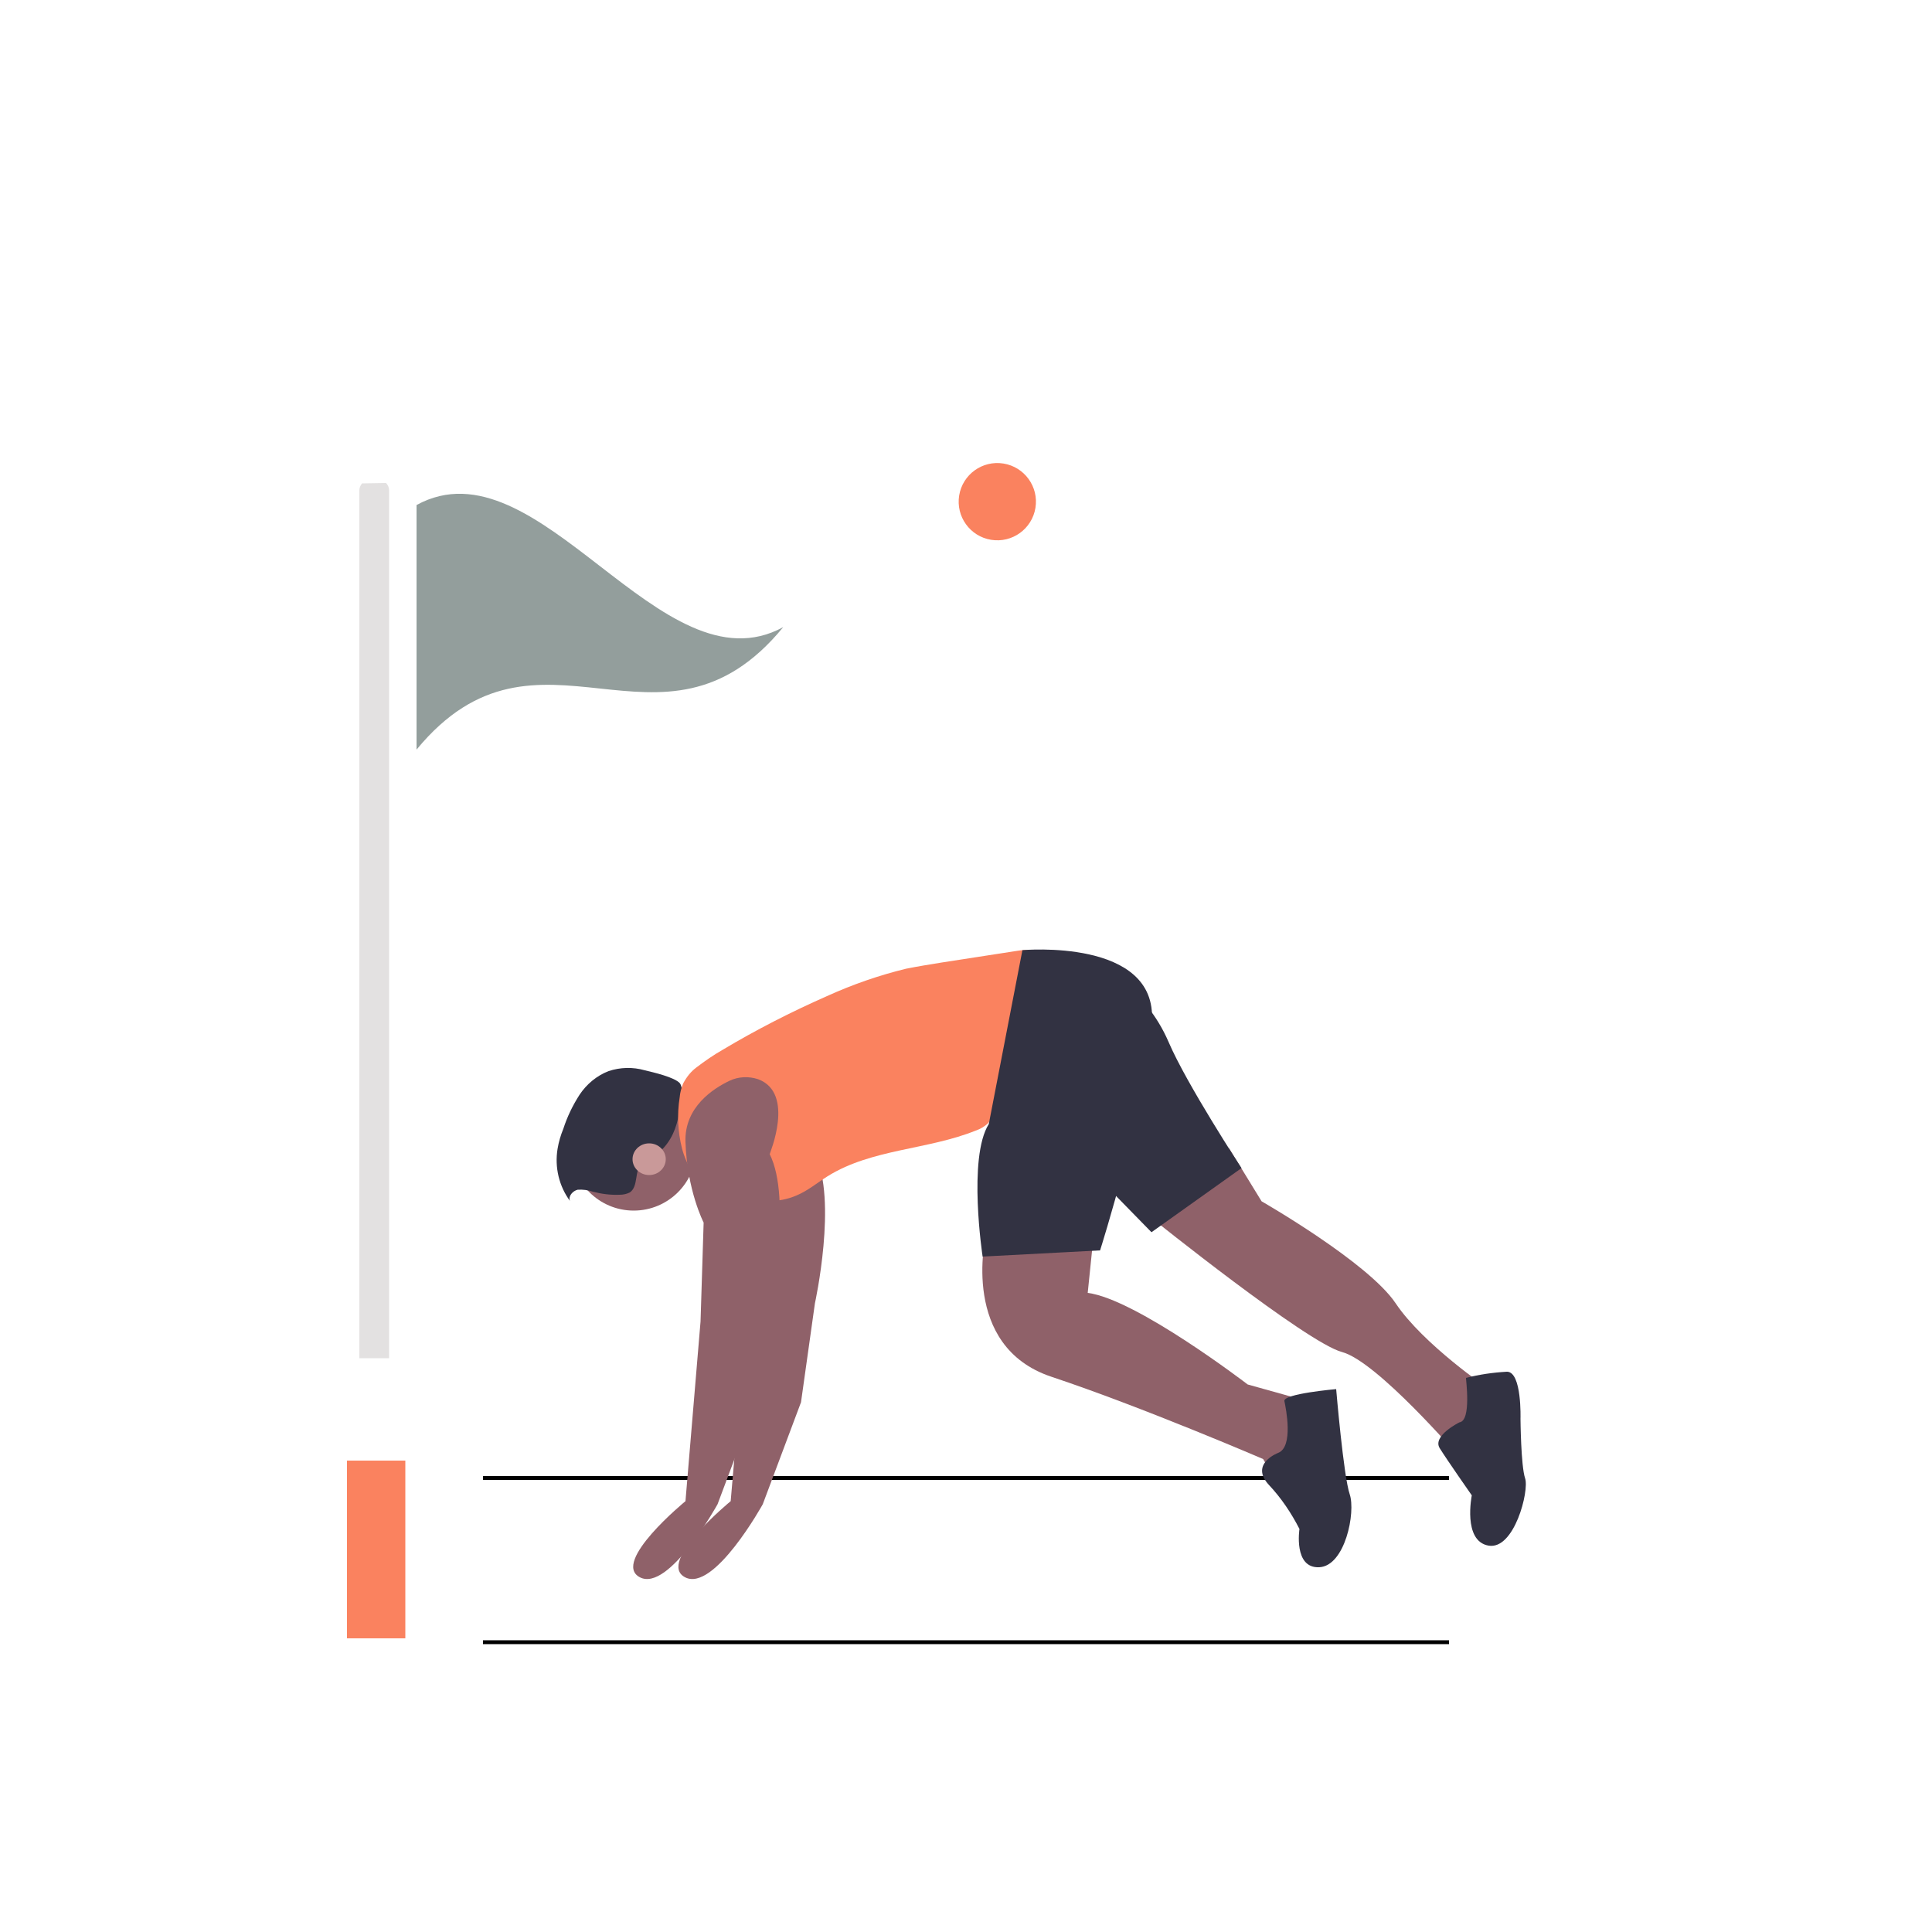
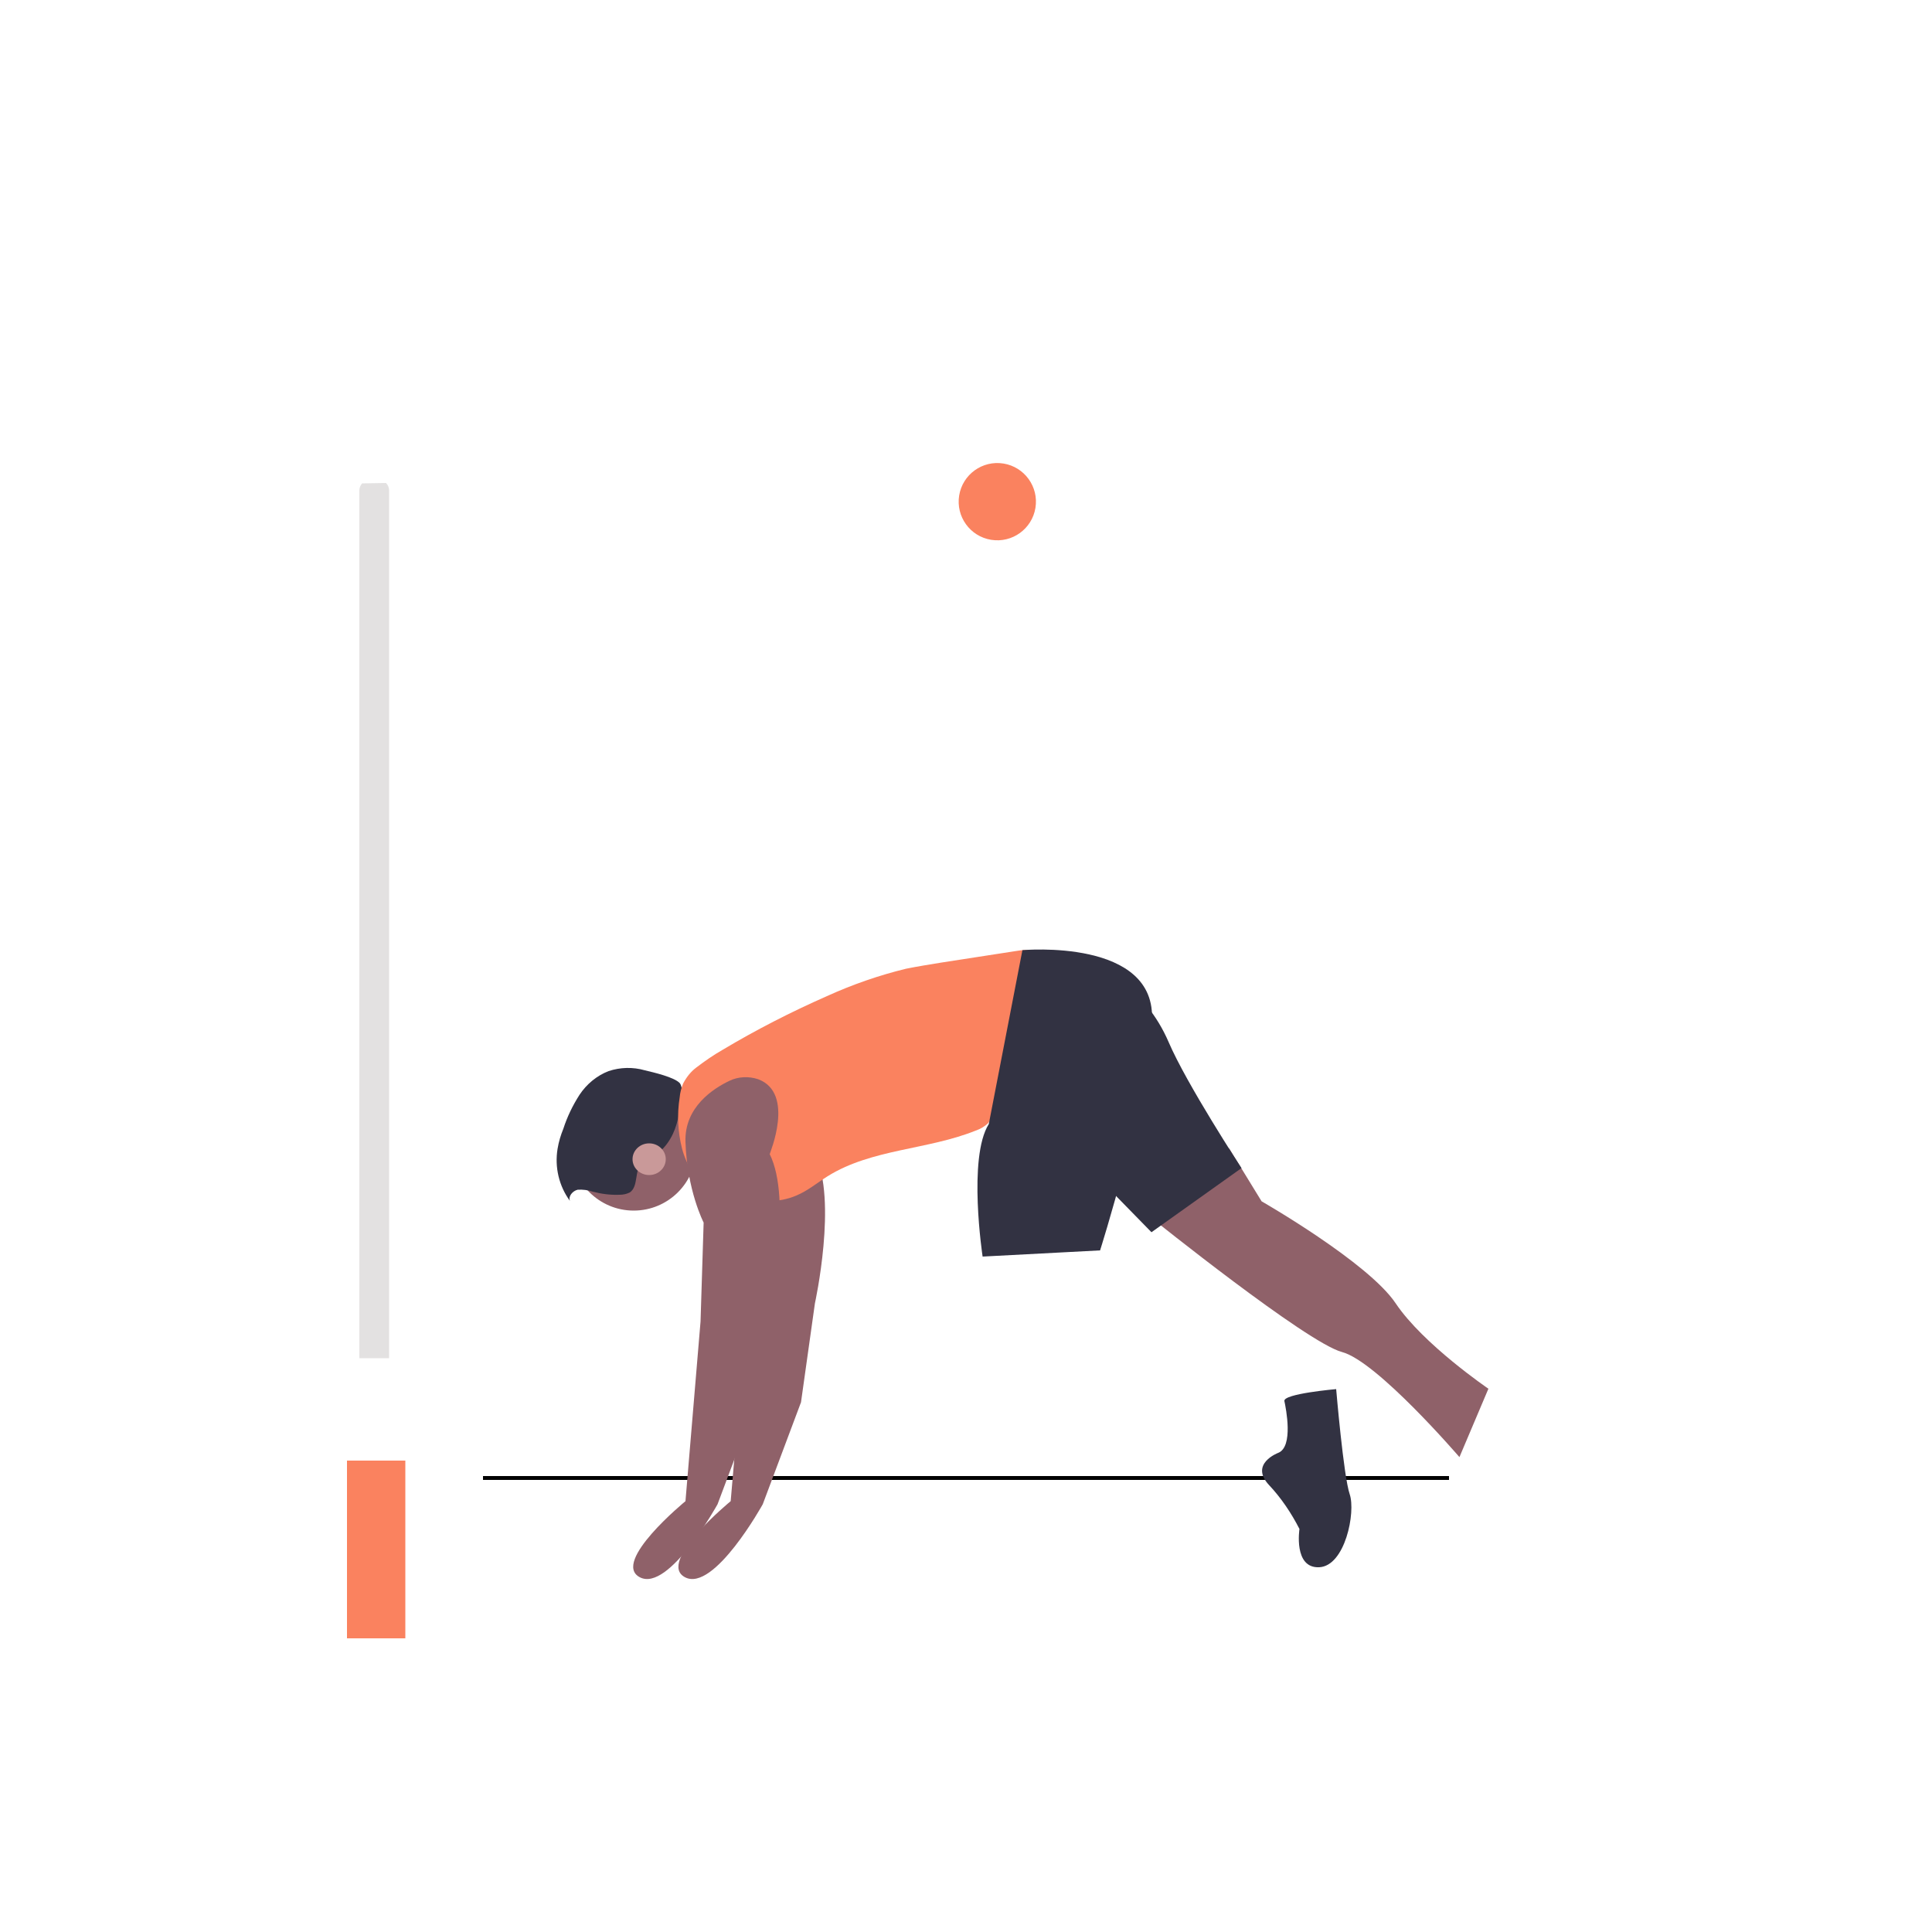
<svg xmlns="http://www.w3.org/2000/svg" id="Layer_1" x="0px" y="0px" viewBox="0 0 500 500" style="enable-background:new 0 0 500 500;" xml:space="preserve">
  <style type="text/css"> .st0{fill:#FA825F;} .st1{fill:none;stroke:#000000;stroke-miterlimit:10;} .st2{fill:#8F6169;} .st3{fill:#323242;} .st4{fill:#C99999;} .st5{fill:#939E9C;} .st6{fill:#E3E1E1;} </style>
  <rect x="89.8" y="378" class="st0" width="15.1" height="46" />
-   <line class="st1" x1="125" y1="425" x2="375" y2="425" />
  <line class="st1" x1="125" y1="382.5" x2="375" y2="382.5" />
  <ellipse transform="matrix(0.16 -0.987 0.987 0.16 88.677 363.908)" class="st0" cx="258.2" cy="129.8" rx="10" ry="10" />
  <circle class="st2" cx="164" cy="297.1" r="16.2" />
  <path class="st3" d="M166.9,277c-3.1-0.9-6.4-0.8-9.4,0.2c-3.1,1.2-5.7,3.4-7.5,6.1c-1.8,2.8-3.2,5.7-4.2,8.8 c-0.7,1.7-1.2,3.4-1.5,5.2c-0.8,4.8,0.4,9.7,3.2,13.5c-0.5-1.2,0.7-2.6,2-2.9c1.3-0.1,2.7,0.1,3.9,0.5c2.3,0.6,4.6,0.9,7,0.8 c0.9,0,1.8-0.2,2.6-0.6c2.3-1.6,1.1-5.6,3.1-7.7c0.8-0.6,1.6-1.2,2.6-1.5c3.2-1.6,5.4-5,6.4-8.5c0.6-2.2,2.2-8.5,0.9-10.5 C174.7,278.8,169,277.5,166.9,277z" />
  <path class="st2" d="M208,279.3c-2.4-0.8-5.1-0.7-7.4,0.4c-4.2,2-11.7,6.8-11.4,15.8c0.4,12.6,4.7,20.9,4.7,20.9l-0.8,25.6l-4,46.5 c0,0-19.3,15.8-11.8,19.7s20.1-18.9,20.1-18.9l9.9-26.4l3.6-25.6c0,0,5.9-26.8,0-38.6C210.9,298.7,217.8,282.9,208,279.3z" />
-   <path class="st2" d="M255.1,320c0,0-6.7,28.4,17,36.3s54.8,21.3,54.8,21.3l3.9,6.7l9.1-12.2l-1.6-9.5l-15.4-4.3 c0,0-28.8-22.1-41.4-23.7l1.5-14.6H255.1z" />
  <path class="st2" d="M318.1,297.2l8.4,13.7c0,0,27.6,15.8,34.7,26.4s24,22.1,24,22.1l-7.5,17.7c0,0-21.3-24.8-30.4-27.2 s-49.3-34.7-49.3-34.7L318.1,297.2z" />
  <path class="st0" d="M243.7,249.1c-3.1,0.5-6.2,1-9.2,1.6c-7,1.7-13.9,4.1-20.5,7.1c-9.3,4.1-18.3,8.7-27,13.9 c-2.3,1.3-4.6,2.9-6.7,4.5c-1.5,1.1-2.6,2.5-3.5,4.2c-0.5,1.2-0.8,2.4-0.9,3.6c-0.7,4.4-0.5,8.9,0.6,13.2c1.1,4.3,3.6,8.2,7.1,10.9 c0.9,0.7,2,1.3,3.1,1.7c1.5,0.5,3,0.7,4.6,0.8c5,0.4,10.2,0.8,14.8-1.2c2.9-1.2,5.4-3.3,8.1-5c11.4-7.1,25.9-6.8,38.3-11.8 c1.2-0.4,2.4-1.1,3.3-2c0.6-0.9,1.1-1.8,1.4-2.8c1.6-4.4,3.2-8.7,4.7-13.1c1-2.8,2-5.5,2.8-8.3s1.6-6,2.3-8.9c0.7-2.6,1.1-5.3,1-7.9 c-0.3-3.9-1.2-4.1-4.9-3.5L243.7,249.1z" />
  <path class="st2" d="M196.2,279.3c-2.4-0.8-5.1-0.7-7.4,0.4c-4.2,2-11.7,6.8-11.4,15.8c0.4,12.6,4.7,20.9,4.7,20.9l-0.8,25.6 l-3.9,46.5c0,0-19.3,15.8-11.8,19.7s20.1-18.9,20.1-18.9l9.9-26.4l3.6-25.6c0,0,5.9-26.8,0-38.6 C199.1,298.7,205.9,282.9,196.2,279.3z" />
  <path class="st3" d="M264.6,245.9c0,0,35-3.2,33.5,18.5s-13.4,59.2-13.4,59.2l-30.4,1.6c0,0-3.9-25.6,1.6-34.3L264.6,245.9z" />
  <path class="st3" d="M289,253c5.9,4.2,10.5,9.9,13.4,16.6c4.7,11,18.9,32.7,18.9,32.7l-23.3,16.6l-17.4-17.8L289,253z" />
  <path class="st3" d="M330.8,376c0,0-7.5,2.8-2.4,8.3c3.2,3.4,5.8,7.3,7.9,11.4c0,0-1.6,10.2,5.1,9.9s9.5-14.2,7.9-18.9 s-3.5-27.2-3.5-27.2s-13.8,1.2-13.4,3.1S334.8,374.4,330.8,376z" />
-   <path class="st3" d="M377.7,368.1c0,0-7.1,3.5-5.1,6.7s8.3,12.2,8.3,12.2s-2.4,11.8,4.3,13s10.6-14.2,9.5-17.4s-1.2-15.4-1.2-15.4 s0.4-12.2-3.5-12.2c-3.6,0.2-7.1,0.7-10.6,1.6C379.3,356.6,380.9,367.7,377.7,368.1z" />
  <ellipse class="st4" cx="168" cy="300" rx="4.3" ry="4.1" />
-   <path class="st5" d="M107.8,194v-63.3c31.6-17.3,63.3,48.9,94.9,31.6C171.1,200.8,139.4,155.6,107.8,194z" />
  <path class="st6" d="M99.9,125c0.5,0.5,0.8,1.2,0.8,1.9v224.6h-7.7V126.9c0-0.7,0.3-1.3,0.7-1.8" />
</svg>